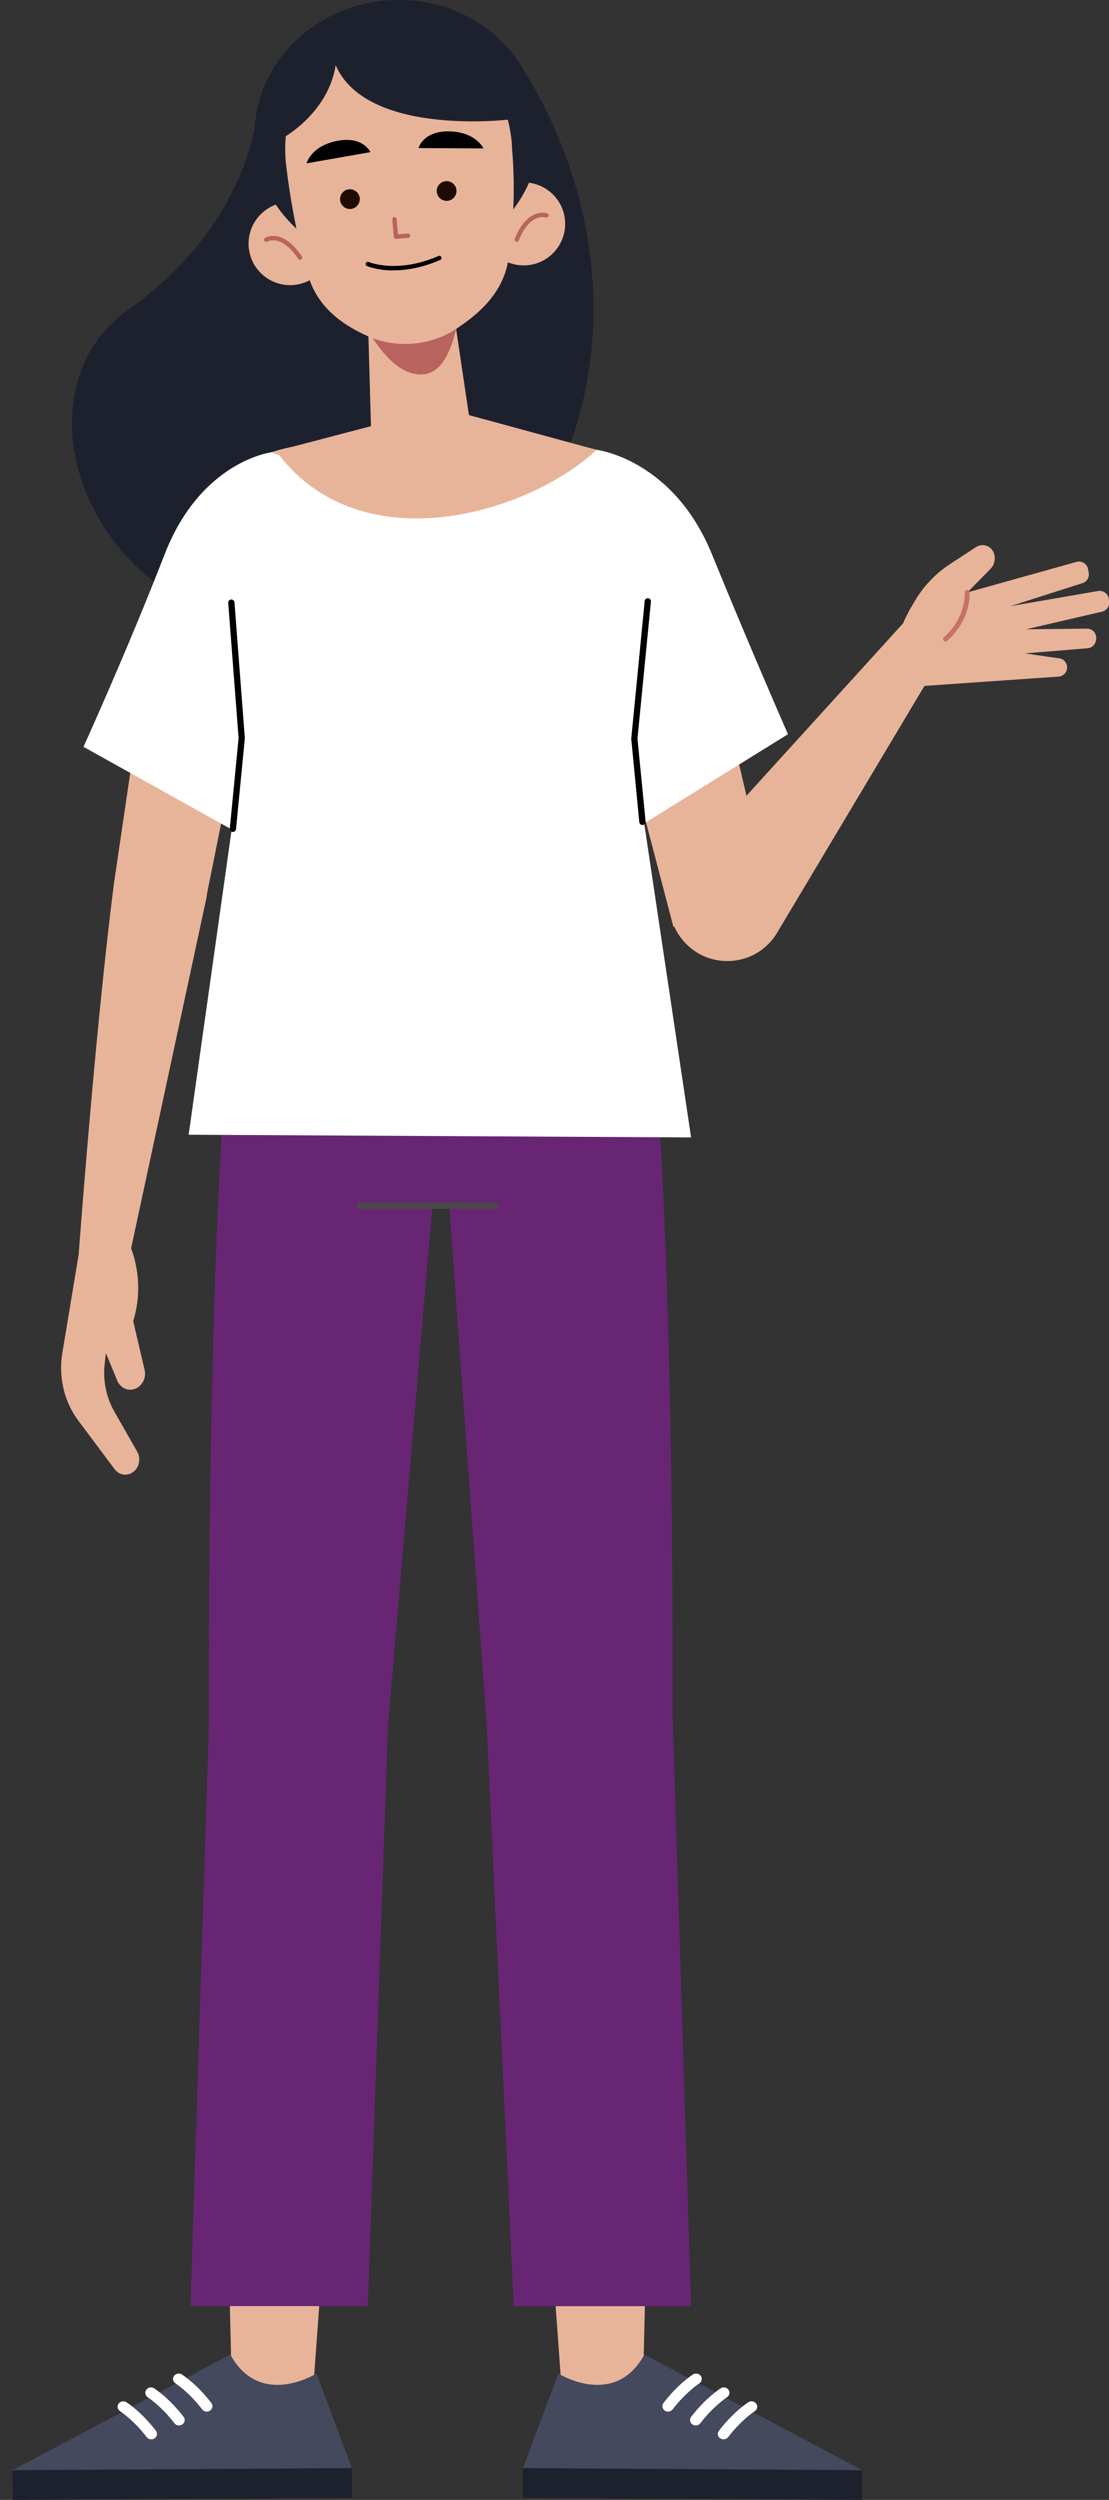
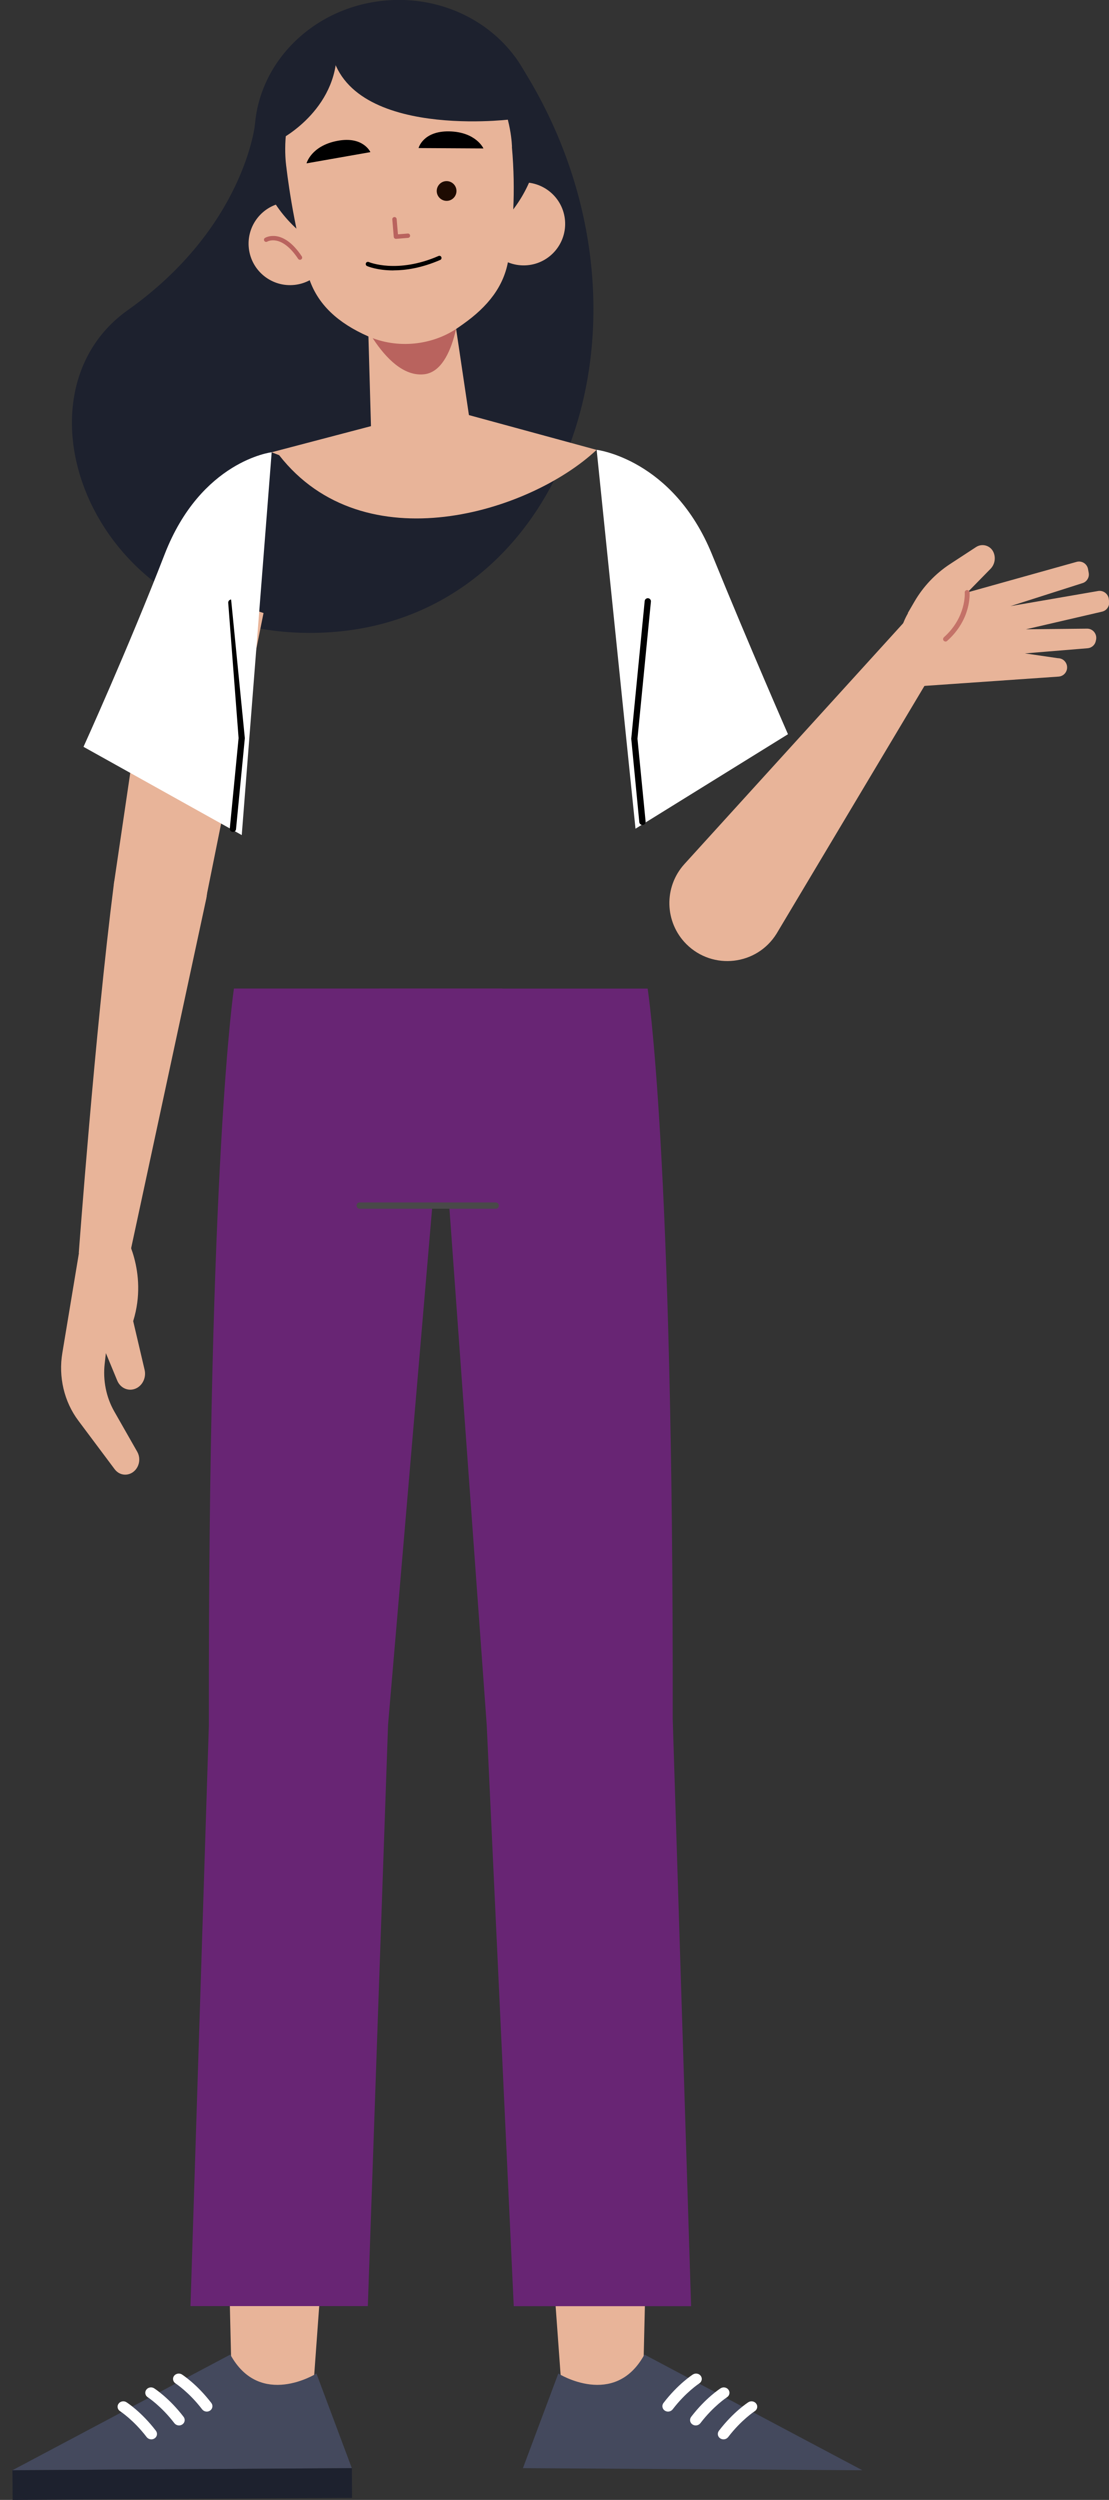
<svg xmlns="http://www.w3.org/2000/svg" width="71" height="160" viewBox="0 0 71 160" fill="none">
  <rect x="0" y="0" width="71" height="160" fill="#333333" stroke="none" />
  <g clip-path="url(#clip0_736_14288)">
    <path d="M20.894 141.296L20.024 153.272L14.855 153.449L14.506 138.687L20.894 141.296Z" fill="#E8B499" />
    <path d="M20.259 151.911C20.259 151.911 16.649 154.18 14.746 150.697L0.795 158.101L22.524 157.966L20.259 151.911Z" fill="#44495D" />
    <path d="M22.527 157.969L0.798 158.102L0.809 160.001L22.538 159.868L22.527 157.969Z" fill="#1D212E" />
    <path d="M13.094 154.319C13.036 154.294 12.985 154.256 12.943 154.205C12.098 153.1 11.25 152.554 11.241 152.545C11.073 152.44 11.027 152.222 11.14 152.066C11.254 151.907 11.481 151.869 11.645 151.97C11.682 151.995 12.603 152.583 13.531 153.798C13.649 153.953 13.611 154.172 13.452 154.281C13.342 154.357 13.208 154.365 13.094 154.319Z" fill="white" />
    <path d="M11.317 155.205C11.258 155.18 11.208 155.142 11.166 155.092C10.321 153.987 9.472 153.44 9.464 153.432C9.296 153.327 9.25 153.109 9.363 152.953C9.472 152.793 9.703 152.751 9.867 152.856C9.905 152.882 10.825 153.47 11.754 154.684C11.872 154.84 11.838 155.058 11.674 155.168C11.565 155.243 11.431 155.252 11.317 155.205Z" fill="white" />
    <path d="M9.544 156.096C9.485 156.071 9.434 156.033 9.392 155.983C8.548 154.878 7.699 154.331 7.69 154.323C7.522 154.218 7.476 153.999 7.59 153.844C7.699 153.684 7.93 153.642 8.094 153.747C8.132 153.772 9.052 154.361 9.981 155.575C10.098 155.731 10.065 155.949 9.901 156.058C9.792 156.134 9.657 156.142 9.544 156.096Z" fill="white" />
    <path d="M35.114 141.296L35.984 153.272L41.148 153.449L41.497 138.687L35.114 141.296Z" fill="#E8B499" />
    <path d="M35.744 151.911C35.744 151.911 39.354 154.18 41.257 150.697L55.208 158.101L33.479 157.966L35.744 151.911Z" fill="#44495D" />
-     <path d="M33.479 157.968L33.467 159.868L55.196 160L55.208 158.101L33.479 157.968Z" fill="#1D212E" />
    <path d="M42.913 154.319C42.972 154.294 43.022 154.256 43.064 154.205C43.909 153.1 44.758 152.554 44.766 152.545C44.934 152.44 44.98 152.222 44.867 152.066C44.754 151.907 44.527 151.869 44.363 151.97C44.325 151.995 43.405 152.583 42.476 153.798C42.358 153.953 42.396 154.172 42.556 154.281C42.665 154.357 42.8 154.365 42.913 154.319Z" fill="white" />
    <path d="M44.686 155.205C44.745 155.18 44.795 155.142 44.837 155.092C45.682 153.987 46.531 153.44 46.539 153.432C46.707 153.327 46.754 153.109 46.64 152.953C46.531 152.793 46.3 152.751 46.136 152.856C46.098 152.882 45.178 153.47 44.249 154.684C44.132 154.84 44.165 155.058 44.329 155.168C44.438 155.243 44.573 155.252 44.686 155.205Z" fill="white" />
    <path d="M46.464 156.096C46.522 156.071 46.573 156.033 46.615 155.983C47.459 154.878 48.308 154.331 48.317 154.323C48.485 154.218 48.531 153.999 48.417 153.844C48.308 153.684 48.077 153.642 47.913 153.747C47.875 153.772 46.955 154.361 46.026 155.575C45.909 155.731 45.942 155.949 46.106 156.058C46.216 156.134 46.35 156.142 46.464 156.096Z" fill="white" />
    <path d="M41.463 63.271C41.463 63.271 43.123 73.701 43.068 110.007L44.245 147.6H32.891L31.16 110.39L28.76 77.164H24.281V63.271H41.459H41.463Z" fill="#682574" />
    <path d="M14.977 63.271C14.977 63.271 13.317 74.121 13.372 110.423L12.195 147.595H23.549L24.844 110.385L27.68 77.159H32.16V63.267H14.977V63.271Z" fill="#682574" />
    <path d="M16.33 7.929C16.33 7.929 15.671 14.535 8.174 19.855C0.182 25.524 6.136 41.214 20.818 40.483C36.765 39.689 43.379 19.204 32.979 3.643L16.334 7.929H16.33Z" fill="#1D212E" />
    <path d="M21.209 15.296C21.373 16.754 20.326 18.069 18.868 18.233C17.41 18.397 16.095 17.351 15.931 15.892C15.767 14.434 16.813 13.119 18.271 12.955C19.73 12.791 21.045 13.838 21.209 15.296Z" fill="#E8B499" />
    <path d="M19.204 16.628C19.158 16.628 19.116 16.607 19.087 16.565C18.024 14.964 17.145 15.443 17.108 15.464C17.04 15.502 16.956 15.481 16.919 15.413C16.881 15.346 16.902 15.262 16.969 15.224C17.015 15.195 18.104 14.577 19.322 16.409C19.364 16.472 19.347 16.561 19.284 16.603C19.259 16.619 19.234 16.628 19.209 16.628H19.204Z" fill="#B9635E" />
    <path d="M30.878 14.552C31 16.014 32.286 17.098 33.748 16.977C35.21 16.855 36.294 15.569 36.173 14.107C36.051 12.644 34.765 11.56 33.303 11.682C31.84 11.804 30.756 13.089 30.878 14.552Z" fill="#E8B499" />
-     <path d="M33.08 15.472C33.08 15.472 33.046 15.472 33.03 15.46C32.958 15.43 32.925 15.35 32.954 15.279C33.79 13.241 34.979 13.64 35.03 13.657C35.101 13.682 35.139 13.762 35.114 13.833C35.089 13.905 35.009 13.943 34.937 13.917C34.895 13.905 33.937 13.606 33.21 15.384C33.189 15.438 33.135 15.472 33.08 15.472Z" fill="#B9635E" />
    <path d="M26.146 17.023C31.174 16.598 34.928 12.45 34.531 7.758C34.135 3.066 29.738 -0.394 24.71 0.031C19.683 0.456 15.929 4.604 16.325 9.296C16.722 13.988 21.119 17.448 26.146 17.023Z" fill="#1D212E" />
    <path d="M29.046 20.027C29.046 20.027 27.991 21.174 26.97 21.523C25.949 21.868 24.865 21.166 24.852 21.158C24.84 21.149 23.554 20.347 23.554 20.347L23.802 29.096L23.949 29.23C25.882 30.986 28.437 30.797 30.067 28.776L30.306 28.482L29.05 20.032L29.046 20.027Z" fill="#E8B499" />
    <path d="M22.629 19.262C22.629 19.262 24.529 24.229 27.142 23.956C29.294 23.734 29.491 18.939 29.491 18.939L22.629 19.262Z" fill="#B9635E" />
    <path d="M32.773 9.409C33.03 12.27 32.824 14.779 32.555 16.569C32.29 18.321 31.223 19.628 29.651 20.742L29.365 20.943C27.701 22.12 25.432 22.347 23.562 21.523C21.675 20.691 20.297 19.498 19.747 17.691C18.742 14.405 18.335 10.703 18.335 10.703C18.335 10.703 17.078 3.009 24.878 2.454C32.681 1.895 32.778 9.409 32.778 9.409H32.773Z" fill="#E8B499" />
    <path d="M25.348 15.287C25.276 15.287 25.217 15.233 25.209 15.161L25.116 14.043C25.108 13.968 25.167 13.901 25.243 13.892C25.318 13.884 25.386 13.943 25.394 14.018L25.478 14.997L26.104 14.947C26.18 14.938 26.247 14.997 26.255 15.073C26.264 15.149 26.205 15.216 26.129 15.224L25.364 15.287C25.364 15.287 25.356 15.287 25.352 15.287H25.348Z" fill="#B9635E" />
    <path d="M19.625 10.455L23.713 9.736C23.713 9.736 23.255 8.698 21.604 9.014C19.915 9.333 19.625 10.455 19.625 10.455Z" fill="black" />
    <path d="M30.949 9.501L26.797 9.476C26.797 9.476 27.075 8.379 28.756 8.408C30.474 8.442 30.949 9.497 30.949 9.497V9.501Z" fill="black" />
-     <path d="M23.032 12.69C23.062 13.039 22.801 13.346 22.457 13.375C22.112 13.405 21.801 13.144 21.772 12.8C21.742 12.455 22.003 12.144 22.348 12.115C22.696 12.085 23.003 12.346 23.032 12.69Z" fill="#1E0B02" />
    <path d="M29.222 12.169C29.252 12.518 28.991 12.825 28.647 12.854C28.302 12.884 27.991 12.623 27.962 12.278C27.932 11.934 28.193 11.623 28.537 11.594C28.886 11.564 29.193 11.825 29.222 12.169Z" fill="#1E0B02" />
    <path d="M25.192 17.308C24.159 17.308 23.541 17.048 23.499 17.027C23.427 16.998 23.398 16.913 23.427 16.842C23.457 16.771 23.541 16.741 23.612 16.771C23.629 16.779 25.427 17.535 28.075 16.384C28.146 16.351 28.226 16.384 28.256 16.456C28.285 16.527 28.256 16.607 28.184 16.636C26.995 17.153 25.974 17.304 25.192 17.304V17.308Z" fill="black" />
    <path d="M32.622 7.648C32.622 7.648 21.188 9.047 21.104 2.278C21.104 2.278 30.861 -1.399 32.622 7.648Z" fill="#1D212E" />
    <path d="M18.003 8.892C18.003 8.892 21.89 6.866 21.541 2.736C21.541 2.736 17.452 3.559 18.003 8.892Z" fill="#1D212E" />
    <path d="M31.735 77.361H23.028C22.919 77.361 22.827 77.273 22.827 77.159C22.827 77.046 22.915 76.958 23.028 76.958H31.735C31.844 76.958 31.937 77.046 31.937 77.159C31.937 77.273 31.849 77.361 31.735 77.361Z" fill="#494949" />
    <path d="M13.208 57.506L8.292 80.37L5.043 80.202C5.043 80.202 6.081 66.057 7.287 56.598C7.481 55.098 9.414 53.875 10.893 54.186C12.28 54.476 13.498 56.119 13.208 57.506Z" fill="#E8B499" />
    <path d="M7.913 78.857C7.913 78.857 9.514 81.362 8.527 84.555L9.258 87.673C9.371 88.156 9.136 88.665 8.708 88.862C8.241 89.077 7.712 88.854 7.506 88.362L6.779 86.602L6.703 87.274C6.581 88.346 6.796 89.421 7.312 90.329L8.787 92.917C8.955 93.212 8.96 93.585 8.8 93.888C8.489 94.476 7.733 94.556 7.342 94.035L5.01 90.917C4.106 89.707 3.732 88.127 3.993 86.581L5.375 78.26L7.926 78.857H7.913Z" fill="#E8B499" />
    <path d="M7.287 56.598L10.17 37.054L16.872 39.235L13.136 57.775L7.287 56.598Z" fill="#E8B499" />
    <path d="M17.393 28.944C17.393 28.944 12.867 29.482 10.54 35.478C8.203 41.509 5.346 47.799 5.346 47.799L15.477 53.447L17.393 28.944Z" fill="white" />
-     <path d="M49.132 56.687L44.551 37.054L37.849 39.235L43.114 59.326L49.132 56.687Z" fill="#E8B499" />
    <path d="M38.194 28.789C38.194 28.789 43.089 29.369 45.581 35.478C48.023 41.467 50.447 46.992 50.447 46.992L40.686 53.039L38.198 28.785L38.194 28.789Z" fill="white" />
-     <path d="M40.463 29.705C38.727 28.629 35.904 28.36 35.904 28.36L28.054 29.15L20.204 28.36C20.204 28.36 17.381 28.629 15.645 29.705L15.582 47.778L12.078 72.625L44.245 72.798L40.555 48.102L40.463 29.701V29.705Z" fill="white" />
    <path d="M17.393 28.944L26.642 26.515H29.831L38.194 28.793C33.916 32.802 23.301 36.088 17.872 29.133L17.393 28.948V28.944Z" fill="#E8B499" />
-     <path d="M14.914 53.245C14.914 53.245 14.901 53.245 14.893 53.245C14.784 53.233 14.704 53.136 14.712 53.027L15.275 47.24L14.611 38.584C14.603 38.475 14.687 38.378 14.796 38.37C14.897 38.361 15.002 38.441 15.011 38.554L15.675 47.245L15.111 53.064C15.103 53.169 15.015 53.245 14.914 53.245Z" fill="black" />
+     <path d="M14.914 53.245C14.914 53.245 14.901 53.245 14.893 53.245C14.784 53.233 14.704 53.136 14.712 53.027L15.275 47.24L14.611 38.584C14.603 38.475 14.687 38.378 14.796 38.37L15.675 47.245L15.111 53.064C15.103 53.169 15.015 53.245 14.914 53.245Z" fill="black" />
    <path d="M41.127 52.8C41.026 52.8 40.938 52.724 40.929 52.619L40.413 47.278L41.274 38.466C41.287 38.357 41.379 38.281 41.492 38.286C41.602 38.298 41.682 38.395 41.673 38.504L40.812 47.278L41.333 52.581C41.346 52.69 41.261 52.791 41.152 52.8C41.144 52.8 41.14 52.8 41.131 52.8H41.127Z" fill="black" />
    <path d="M57.843 39.865L60.617 41.5L49.716 59.758C48.456 61.788 45.64 62.111 43.947 60.431C42.543 59.031 42.484 56.775 43.816 55.304L57.839 39.87L57.843 39.865Z" fill="#E8B499" />
    <path d="M58.12 39.235L58.54 38.512C59.103 37.542 59.885 36.714 60.831 36.096L62.49 35.012C62.885 34.756 63.415 34.915 63.604 35.344C63.764 35.705 63.688 36.134 63.406 36.416L61.936 37.916L68.907 35.966C69.247 35.861 69.6 36.079 69.659 36.428L69.701 36.663C69.752 36.941 69.596 37.214 69.336 37.311L64.692 38.794L70.264 37.832C70.609 37.752 70.945 37.991 70.987 38.336L71.008 38.508C71.042 38.802 70.848 39.08 70.558 39.147L65.684 40.277L69.571 40.235C69.949 40.218 70.239 40.555 70.176 40.929L70.159 41.004C70.117 41.261 69.911 41.454 69.655 41.487L65.617 41.819L67.73 42.126C68.163 42.126 68.449 42.58 68.26 42.975C68.167 43.164 67.987 43.286 67.785 43.303L57.599 44.009L57.519 41.698C57.49 40.84 57.704 39.983 58.133 39.244L58.12 39.235Z" fill="#E8B499" />
    <path d="M60.536 41.059C60.494 41.059 60.448 41.042 60.419 41.008C60.36 40.946 60.368 40.845 60.431 40.786C61.873 39.5 61.767 37.945 61.763 37.933C61.755 37.844 61.822 37.769 61.906 37.764C61.986 37.76 62.07 37.823 62.074 37.907C62.078 37.979 62.2 39.626 60.637 41.021C60.608 41.046 60.57 41.063 60.532 41.063L60.536 41.059Z" fill="#C47268" />
  </g>
  <defs>
    <clipPath id="clip0_736_14288">
      <rect width="70.205" height="160" fill="white" transform="translate(0.795)" />
    </clipPath>
  </defs>
</svg>